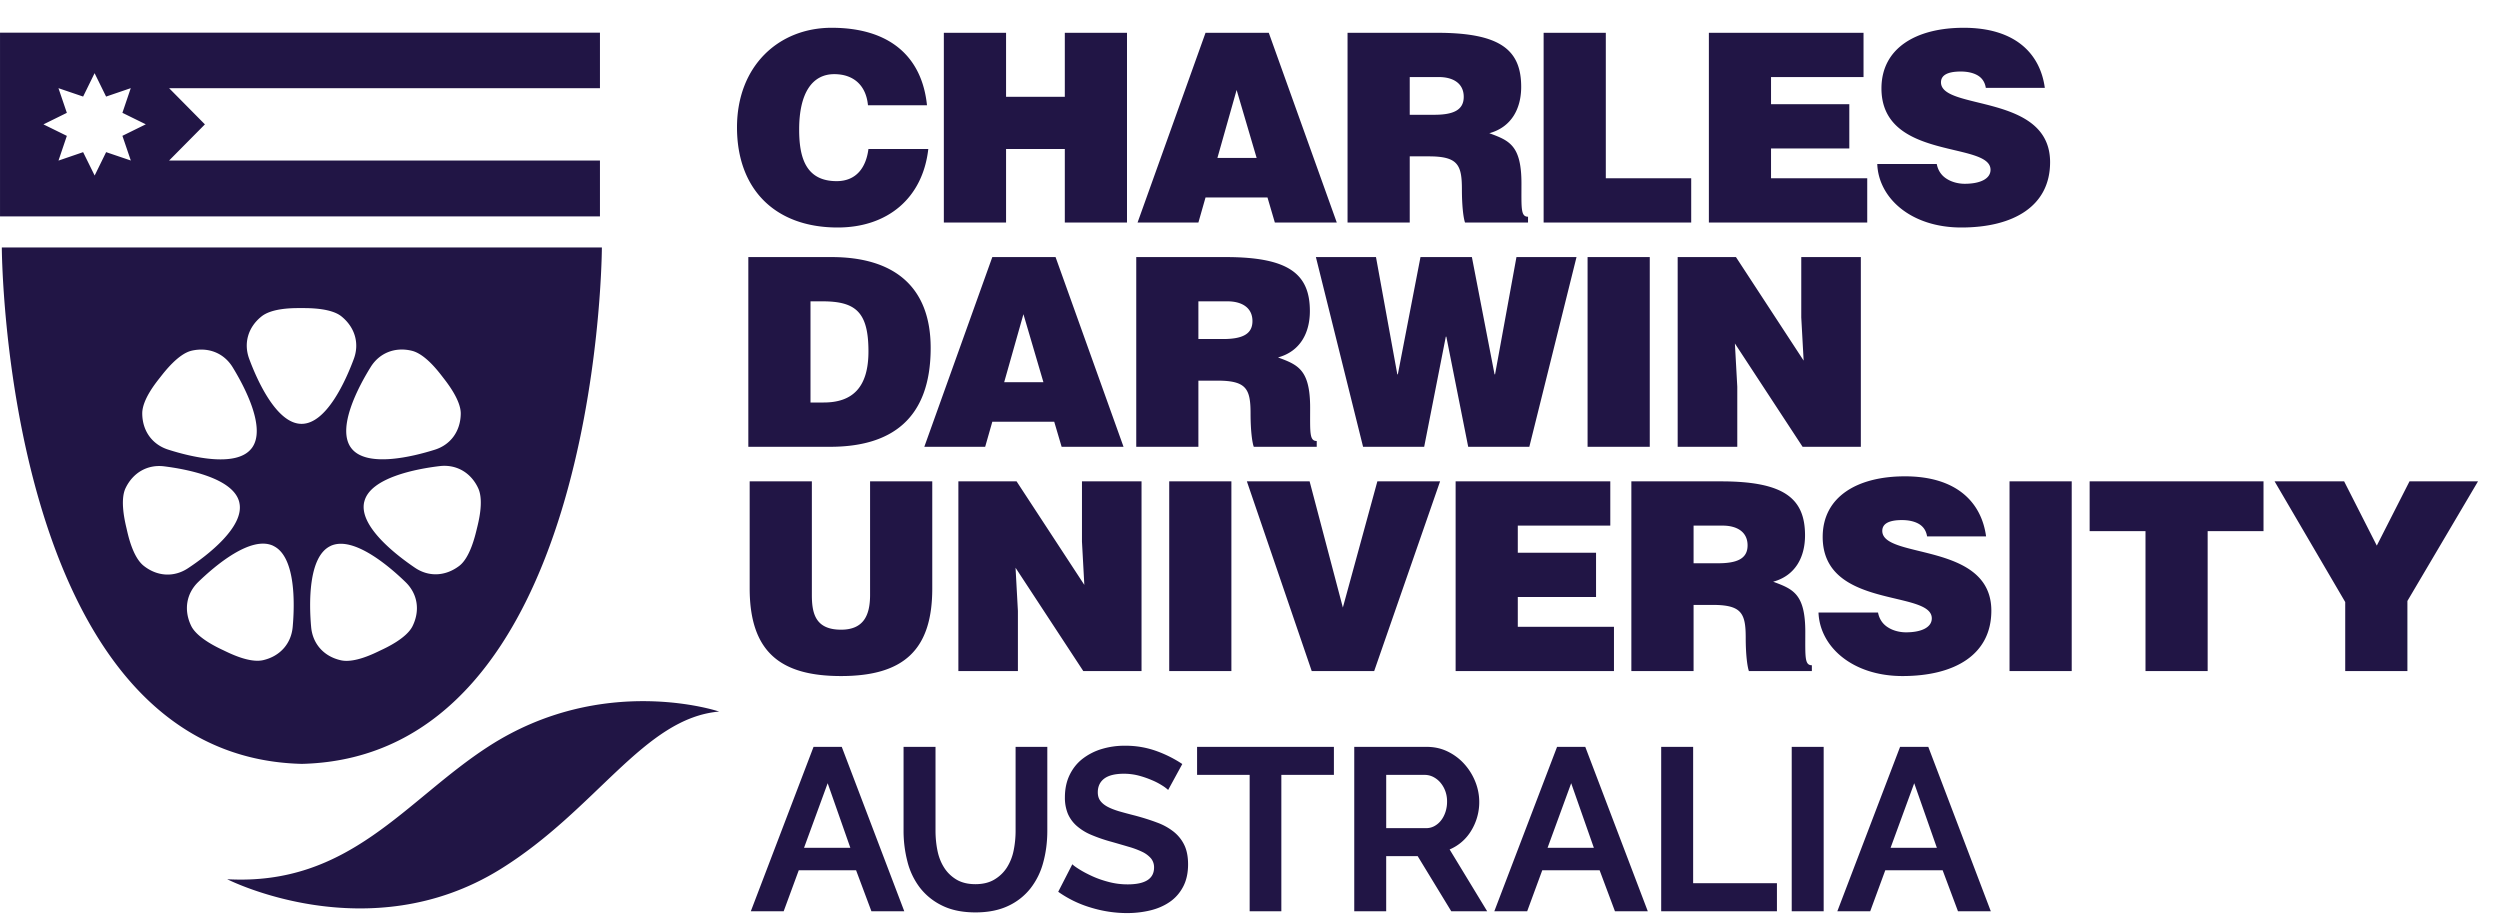
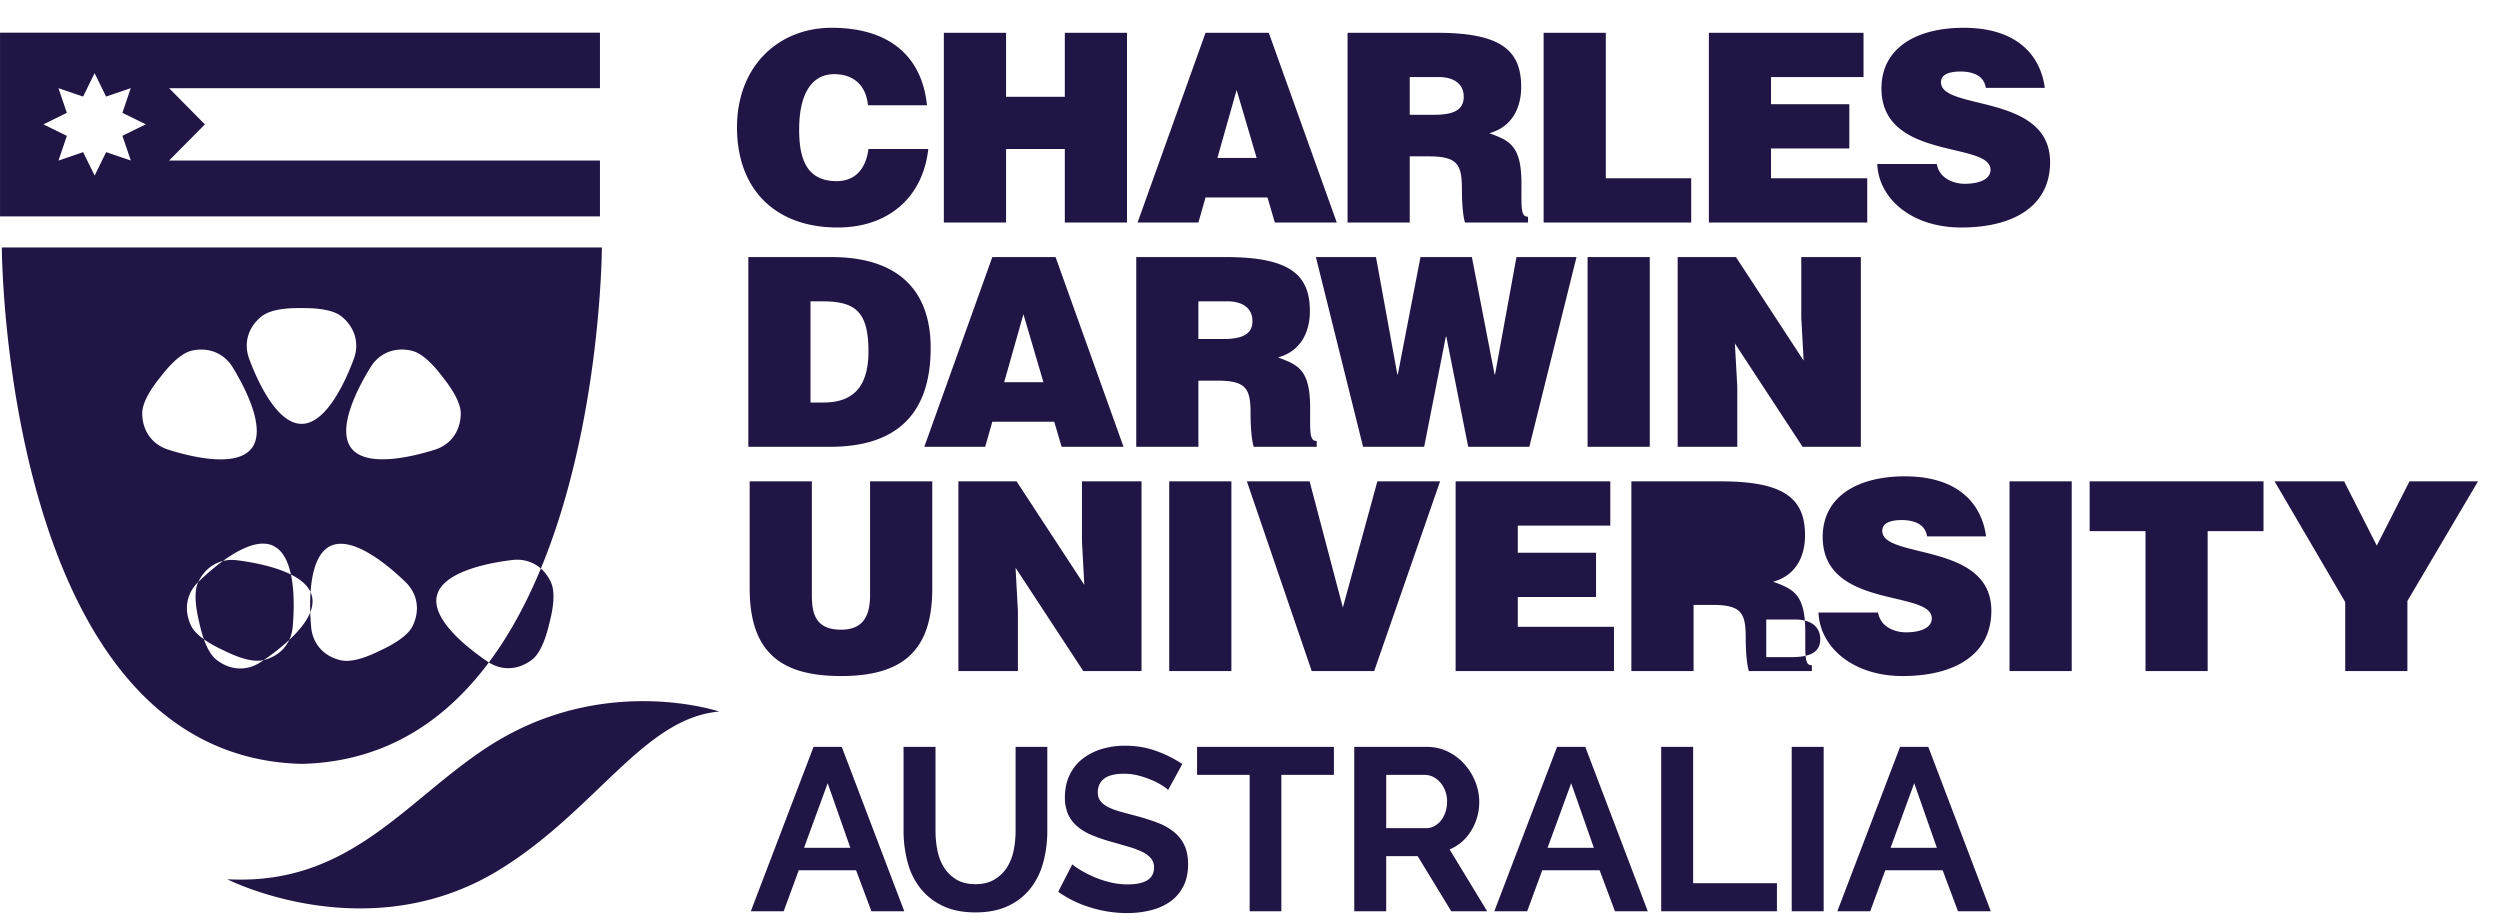
<svg xmlns="http://www.w3.org/2000/svg" width="160" height="59" aria-labelledby="site-logo-title" viewBox="0 0 160 59">
  <title>Charles Darwin University</title>
-   <path fill="#211545" fill-rule="evenodd" d="M71.99 47.727a5.8 5.8 0 0 1 2.047.348 7.7 7.7 0 0 1 1.63.822l-.905 1.66a2.5 2.5 0 0 0-.378-.283 4.3 4.3 0 0 0-.667-.346 6 6 0 0 0-.85-.292 3.8 3.8 0 0 0-.935-.117q-.844.001-1.259.31-.413.313-.414.876 0 .326.157.54.152.214.451.379.296.161.747.297.452.13 1.043.28.772.207 1.401.445a3.8 3.8 0 0 1 1.067.592q.438.356.674.851.237.496.238 1.224 0 .842-.32 1.443-.318.601-.857.97-.541.371-1.246.541-.706.169-1.474.17-1.185 0-2.341-.356a7.1 7.1 0 0 1-2.073-1.007l.903-1.761q.133.133.482.346.346.215.821.43t1.053.363q.576.149 1.185.148 1.69 0 1.69-1.081a.9.9 0 0 0-.193-.578 1.7 1.7 0 0 0-.55-.416 5.4 5.4 0 0 0-.858-.324q-.506-.15-1.127-.327a10 10 0 0 1-1.31-.451 3.4 3.4 0 0 1-.926-.578 2.2 2.2 0 0 1-.555-.77 2.7 2.7 0 0 1-.187-1.043q0-.803.297-1.424c.2-.416.471-.761.822-1.037a3.8 3.8 0 0 1 1.223-.63 5 5 0 0 1 1.495-.214zm-12.117.074v5.361q0 .667.126 1.284.126.614.43 1.088c.201.316.468.57.791.763q.49.289 1.2.29.727 0 1.222-.297.498-.298.801-.772a3.2 3.2 0 0 0 .43-1.088 6.3 6.3 0 0 0 .125-1.268v-5.361h2.03v5.361q0 1.083-.26 2.03a4.6 4.6 0 0 1-.814 1.66 3.9 3.9 0 0 1-1.429 1.126q-.877.415-2.089.416-1.26 0-2.14-.437a4 4 0 0 1-1.431-1.157 4.6 4.6 0 0 1-.791-1.666 7.8 7.8 0 0 1-.246-1.972v-5.361zm56.842 0V58.32h-2.045V47.8h2.045zm-8.354-.001v8.725h5.363v1.794h-7.408V47.8zm-22.991 0v1.793h-3.364v8.726h-2.028v-8.726h-3.365V47.8zm-31.497 0 4 10.519H55.77l-.98-2.62h-3.67l-.964 2.62h-2.103l4.014-10.52h1.807zm37.452 0q.726.001 1.34.304.615.304 1.058.8.446.498.697 1.127a3.5 3.5 0 0 1-.258 3.125 2.95 2.95 0 0 1-1.386 1.209l2.402 3.954H92.88l-2.148-3.526h-2.016v3.526h-2.044v-10.52h4.652zm10.133 0 4 10.519h-2.102l-.98-2.62h-3.672l-.964 2.62h-2.103l4.015-10.52h1.806zm21.953 0 4 10.519h-2.101l-.98-2.62h-3.673l-.963 2.62h-2.104l4.015-10.52h1.806zm-92.135-.034c7.34-4.74 14.75-2.226 14.75-2.226-4.82.42-7.843 6.265-13.994 10.083-8.466 5.255-17.492.647-17.492.647 7.863.44 11.41-5.07 16.736-8.504m91.234 2.36-1.513 4.134h2.963zm-21.954 0-1.512 4.134h2.963zm-47.585 0-1.513 4.134h2.964zm38.22-.533h-2.474v3.408h2.562q.282 0 .526-.133a1.35 1.35 0 0 0 .423-.363q.18-.229.283-.542a2.1 2.1 0 0 0 .101-.666 1.9 1.9 0 0 0-.117-.681 1.8 1.8 0 0 0-.318-.54 1.5 1.5 0 0 0-.46-.358 1.2 1.2 0 0 0-.525-.125zM38.52 15.838v.038c-.011 1.252-.48 32.563-19.203 33.012C.214 48.43.116 15.838.116 15.838h38.403zm83.394 14.647c3.371 0 4.909 1.72 5.195 3.844h-3.776c-.067-.42-.288-.672-.574-.825-.288-.151-.642-.219-1.031-.219-.877 0-1.262.253-1.262.692 0 1.822 6.98.69 6.98 5.107 0 2.816-2.344 4.183-5.684 4.183-3.204 0-5.295-1.872-5.378-4.064h3.81c.083.44.321.76.657.962.322.203.743.304 1.13.304.997 0 1.654-.32 1.654-.894 0-1.838-6.983-.574-6.983-5.21 0-2.582 2.226-3.88 5.262-3.88m-69.955.322v7.267c0 1.199.235 2.226 1.87 2.226 1.435 0 1.856-.91 1.856-2.226v-7.267h3.98v6.86c0 3.899-1.802 5.6-5.836 5.6-3.76 0-5.85-1.434-5.85-5.612v-6.848zm98.066 0 2.09 4.112 2.093-4.112h4.384l-4.518 7.655v4.485h-3.98V38.53l-4.52-7.723zm-5.16 0v3.184h-3.575v8.956h-3.978v-8.956h-3.575v-3.184h11.129zm-12.275 0v12.14h-3.98v-12.14zm-22.448 0c4.048 0 5.38 1.093 5.38 3.456 0 1.399-.624 2.58-2.04 2.967 1.282.473 2.057.779 2.057 3.221 0 1.586-.051 2.125.42 2.125v.371h-4.029c-.1-.268-.204-1.047-.204-2.124 0-1.586-.268-2.109-2.123-2.109h-1.214v4.233h-3.982v-12.14zm-26.327 0 2.128 8.076 2.208-8.076h4.014l-4.217 12.14H83.95l-4.15-12.14zm-5.006 0v12.14H74.83v-12.14zm-13.748 0 4.336 6.626-.151-2.767v-3.86h3.812v12.141H69.33l-4.335-6.611.151 2.766v3.845h-3.81v-12.14zm37.998 0v2.832h-5.92v1.737h5.008v2.834h-5.008v1.904h6.155v2.833H93.16v-12.14h9.898zm-81.907 4.135-.006.005c-1.433.684-1.365 3.719-1.232 5.191.098 1.063.806 1.87 1.89 2.117.882.207 2.17-.448 2.542-.627.374-.174 1.694-.788 2.066-1.574.484-1 .311-2.055-.455-2.798-1.06-1.03-3.367-2.995-4.805-2.314m-8.464 2.305c-.765.74-.937 1.8-.457 2.8.377.784 1.696 1.398 2.069 1.572.372.178 1.657.834 2.544.63 1.083-.251 1.79-1.057 1.888-2.12.133-1.472.2-4.507-1.236-5.19l-.003-.005c-1.437-.684-3.742 1.284-4.805 2.313m-4.651-6.009c-.377.784-.029 2.196.066 2.598.092.403.387 1.818 1.1 2.38.873.688 1.943.738 2.83.15 1.238-.816 3.648-2.664 3.282-4.21v-.007c-.363-1.549-3.339-2.12-4.807-2.303-1.058-.133-1.99.393-2.471 1.392m20.108-1.408c-1.468.173-4.453.731-4.828 2.272l-.005.011c-.374 1.543 2.024 3.396 3.25 4.226.883.597 1.951.547 2.835-.126.691-.53 1.017-1.945 1.115-2.347.097-.402.474-1.797.092-2.622-.468-1.005-1.4-1.536-2.459-1.414m82.1 3.809h-1.856v2.41h1.568c1.232 0 1.888-.302 1.888-1.146 0-.86-.674-1.264-1.6-1.264M12.26 22.446c-.848.197-1.732 1.35-1.986 1.674-.256.326-1.177 1.44-1.17 2.347.007 1.111.637 1.98 1.652 2.306 1.41.453 4.357 1.184 5.337-.07l.005-.003c.981-1.252-.434-3.933-1.207-5.195-.558-.908-1.548-1.307-2.631-1.06zm11.463 1.045c-.782 1.257-2.21 3.938-1.236 5.195l.004.005c.976 1.257 3.92.537 5.332.092 1.018-.318 1.646-1.182 1.665-2.293.02-.871-.883-2.009-1.136-2.334-.254-.327-1.113-1.492-1.993-1.707-1.079-.261-2.076.137-2.636 1.042m54.73-7.038c4.049 0 5.379 1.095 5.379 3.456 0 1.401-.624 2.581-2.04 2.967 1.28.473 2.057.777 2.057 3.223 0 1.584-.051 2.125.422 2.125v.371h-4.029c-.103-.27-.206-1.047-.206-2.126 0-1.586-.267-2.108-2.123-2.108h-1.216v4.234H72.72V16.453zm-25.23 0c3.912 0 6.34 1.82 6.34 5.817 0 4.57-2.546 6.325-6.44 6.325h-5.23V16.453zm52.362 0v12.142h-3.98V16.453zm-38.029 0 4.35 12.142h-3.962l-.473-1.603h-3.963l-.457 1.603h-3.895l4.352-12.142zm43.545 0 4.332 6.626-.152-2.763v-3.863h3.813v12.142h-3.728l-4.333-6.613.153 2.768v3.845h-3.815V16.453zm-23.038 0 1.365 7.504h.034l1.449-7.504h3.29l1.45 7.504h.033l1.369-7.504h3.844l-3.02 12.142h-3.912l-1.4-7.049h-.033l-1.385 7.05h-3.91l-3.02-12.143zm-68.667 3.265h-.287c-.56 0-1.745.036-2.37.532-.867.69-1.16 1.724-.788 2.722.513 1.386 1.758 4.154 3.347 4.154h.007c1.59 0 2.825-2.768 3.339-4.154.371-.998.071-2.027-.79-2.722-.636-.515-1.954-.532-2.458-.532m33.236-.433h-.76v6.475h.845c1.854 0 2.864-.976 2.864-3.27 0-2.531-.823-3.205-2.95-3.205zm12.867.825-1.232 4.352h2.512L65.5 20.11zm13.054-.825h-1.856v2.413h1.57c1.232 0 1.89-.304 1.89-1.149 0-.859-.677-1.264-1.604-1.264m47.122-17.507c3.373 0 4.907 1.72 5.193 3.845h-3.776c-.067-.421-.288-.676-.574-.827s-.642-.218-1.028-.218c-.878 0-1.267.252-1.267.691 0 1.82 6.983.692 6.983 5.111 0 2.816-2.345 4.18-5.684 4.18-3.203 0-5.294-1.87-5.377-4.062h3.808c.083.437.321.759.66.961.32.201.742.303 1.128.303.997 0 1.653-.322 1.653-.895 0-1.838-6.981-.572-6.981-5.209 0-2.583 2.226-3.88 5.262-3.88m-72.451 0c3.708 0 5.783 1.838 6.103 4.958H55.55c-.12-1.264-.912-1.99-2.16-1.99-1.4 0-2.244 1.197-2.244 3.542 0 1.703.372 3.305 2.397 3.305 1.281 0 1.888-.895 2.037-2.057h3.831c-.354 3.138-2.597 5.024-5.8 5.024-4.015 0-6.443-2.46-6.443-6.407 0-3.93 2.664-6.375 6.055-6.375zm38.752.321c4.048 0 5.38 1.097 5.38 3.458 0 1.4-.625 2.58-2.04 2.969 1.28.47 2.057.773 2.057 3.218 0 1.586-.052 2.126.421 2.126v.372h-4.032c-.101-.272-.2-1.046-.2-2.127 0-1.584-.27-2.108-2.125-2.108h-1.214v4.235h-3.98V2.099zm-10.774 0 4.352 12.143H81.59l-.471-1.604h-3.965l-.457 1.604h-3.893l4.35-12.143zm-16.814 0v4.098h3.76V2.1h3.98v12.143h-3.98V9.536h-3.76v4.706h-3.982V2.099zm54.878 0v2.832h-5.92V6.67h5.01v2.832h-5.01v1.906h6.157v2.834h-10.135V2.099zm-16.494 0v9.309h5.465v2.834h-9.445V2.099zm-64.375-.008v3.552H10.822l2.292 2.317-2.292 2.314h27.575v3.577H.001V2.091zM6.054 4.683 5.32 6.18l-1.579-.537.537 1.579-1.497.738 1.497.736-.535 1.582 1.577-.54.738 1.496.734-1.497 1.58.536-.538-1.58 1.497-.737-1.497-.736.535-1.579-1.579.54zm73.09 1.075-1.23 4.35h2.511zm12.935-.827h-1.856v2.415h1.57c1.23 0 1.886-.306 1.886-1.149 0-.86-.674-1.266-1.6-1.266" />
+   <path fill="#211545" fill-rule="evenodd" d="M71.99 47.727a5.8 5.8 0 0 1 2.047.348 7.7 7.7 0 0 1 1.63.822l-.905 1.66a2.5 2.5 0 0 0-.378-.283 4.3 4.3 0 0 0-.667-.346 6 6 0 0 0-.85-.292 3.8 3.8 0 0 0-.935-.117q-.844.001-1.259.31-.413.313-.414.876 0 .326.157.54.152.214.451.379.296.161.747.297.452.13 1.043.28.772.207 1.401.445a3.8 3.8 0 0 1 1.067.592q.438.356.674.851.237.496.238 1.224 0 .842-.32 1.443-.318.601-.857.97-.541.371-1.246.541-.706.169-1.474.17-1.185 0-2.341-.356a7.1 7.1 0 0 1-2.073-1.007l.903-1.761q.133.133.482.346.346.215.821.43t1.053.363q.576.149 1.185.148 1.69 0 1.69-1.081a.9.9 0 0 0-.193-.578 1.7 1.7 0 0 0-.55-.416 5.4 5.4 0 0 0-.858-.324q-.506-.15-1.127-.327a10 10 0 0 1-1.31-.451 3.4 3.4 0 0 1-.926-.578 2.2 2.2 0 0 1-.555-.77 2.7 2.7 0 0 1-.187-1.043q0-.803.297-1.424c.2-.416.471-.761.822-1.037a3.8 3.8 0 0 1 1.223-.63 5 5 0 0 1 1.495-.214zm-12.117.074v5.361q0 .667.126 1.284.126.614.43 1.088c.201.316.468.57.791.763q.49.289 1.2.29.727 0 1.222-.297.498-.298.801-.772a3.2 3.2 0 0 0 .43-1.088 6.3 6.3 0 0 0 .125-1.268v-5.361h2.03v5.361q0 1.083-.26 2.03a4.6 4.6 0 0 1-.814 1.66 3.9 3.9 0 0 1-1.429 1.126q-.877.415-2.089.416-1.26 0-2.14-.437a4 4 0 0 1-1.431-1.157 4.6 4.6 0 0 1-.791-1.666 7.8 7.8 0 0 1-.246-1.972v-5.361zm56.842 0V58.32h-2.045V47.8h2.045zm-8.354-.001v8.725h5.363v1.794h-7.408V47.8zm-22.991 0v1.793h-3.364v8.726h-2.028v-8.726h-3.365V47.8zm-31.497 0 4 10.519H55.77l-.98-2.62h-3.67l-.964 2.62h-2.103l4.014-10.52h1.807zm37.452 0q.726.001 1.34.304.615.304 1.058.8.446.498.697 1.127a3.5 3.5 0 0 1-.258 3.125 2.95 2.95 0 0 1-1.386 1.209l2.402 3.954H92.88l-2.148-3.526h-2.016v3.526h-2.044v-10.52h4.652zm10.133 0 4 10.519h-2.102l-.98-2.62h-3.672l-.964 2.62h-2.103l4.015-10.52h1.806zm21.953 0 4 10.519h-2.101l-.98-2.62h-3.673l-.963 2.62h-2.104l4.015-10.52h1.806zm-92.135-.034c7.34-4.74 14.75-2.226 14.75-2.226-4.82.42-7.843 6.265-13.994 10.083-8.466 5.255-17.492.647-17.492.647 7.863.44 11.41-5.07 16.736-8.504m91.234 2.36-1.513 4.134h2.963zm-21.954 0-1.512 4.134h2.963zm-47.585 0-1.513 4.134h2.964zm38.22-.533h-2.474v3.408h2.562q.282 0 .526-.133a1.35 1.35 0 0 0 .423-.363q.18-.229.283-.542a2.1 2.1 0 0 0 .101-.666 1.9 1.9 0 0 0-.117-.681 1.8 1.8 0 0 0-.318-.54 1.5 1.5 0 0 0-.46-.358 1.2 1.2 0 0 0-.525-.125zM38.52 15.838v.038c-.011 1.252-.48 32.563-19.203 33.012C.214 48.43.116 15.838.116 15.838h38.403zm83.394 14.647c3.371 0 4.909 1.72 5.195 3.844h-3.776c-.067-.42-.288-.672-.574-.825-.288-.151-.642-.219-1.031-.219-.877 0-1.262.253-1.262.692 0 1.822 6.98.69 6.98 5.107 0 2.816-2.344 4.183-5.684 4.183-3.204 0-5.295-1.872-5.378-4.064h3.81c.083.44.321.76.657.962.322.203.743.304 1.13.304.997 0 1.654-.32 1.654-.894 0-1.838-6.983-.574-6.983-5.21 0-2.582 2.226-3.88 5.262-3.88m-69.955.322v7.267c0 1.199.235 2.226 1.87 2.226 1.435 0 1.856-.91 1.856-2.226v-7.267h3.98v6.86c0 3.899-1.802 5.6-5.836 5.6-3.76 0-5.85-1.434-5.85-5.612v-6.848zm98.066 0 2.09 4.112 2.093-4.112h4.384l-4.518 7.655v4.485h-3.98V38.53l-4.52-7.723zm-5.16 0v3.184h-3.575v8.956h-3.978v-8.956h-3.575v-3.184h11.129zm-12.275 0v12.14h-3.98v-12.14zm-22.448 0c4.048 0 5.38 1.093 5.38 3.456 0 1.399-.624 2.58-2.04 2.967 1.282.473 2.057.779 2.057 3.221 0 1.586-.051 2.125.42 2.125v.371h-4.029c-.1-.268-.204-1.047-.204-2.124 0-1.586-.268-2.109-2.123-2.109h-1.214v4.233h-3.982v-12.14zm-26.327 0 2.128 8.076 2.208-8.076h4.014l-4.217 12.14H83.95l-4.15-12.14zm-5.006 0v12.14H74.83v-12.14zm-13.748 0 4.336 6.626-.151-2.767v-3.86h3.812v12.141H69.33l-4.335-6.611.151 2.766v3.845h-3.81v-12.14zm37.998 0v2.832h-5.92v1.737h5.008v2.834h-5.008v1.904h6.155v2.833H93.16v-12.14h9.898zm-81.907 4.135-.006.005c-1.433.684-1.365 3.719-1.232 5.191.098 1.063.806 1.87 1.89 2.117.882.207 2.17-.448 2.542-.627.374-.174 1.694-.788 2.066-1.574.484-1 .311-2.055-.455-2.798-1.06-1.03-3.367-2.995-4.805-2.314m-8.464 2.305c-.765.74-.937 1.8-.457 2.8.377.784 1.696 1.398 2.069 1.572.372.178 1.657.834 2.544.63 1.083-.251 1.79-1.057 1.888-2.12.133-1.472.2-4.507-1.236-5.19l-.003-.005c-1.437-.684-3.742 1.284-4.805 2.313c-.377.784-.029 2.196.066 2.598.092.403.387 1.818 1.1 2.38.873.688 1.943.738 2.83.15 1.238-.816 3.648-2.664 3.282-4.21v-.007c-.363-1.549-3.339-2.12-4.807-2.303-1.058-.133-1.99.393-2.471 1.392m20.108-1.408c-1.468.173-4.453.731-4.828 2.272l-.005.011c-.374 1.543 2.024 3.396 3.25 4.226.883.597 1.951.547 2.835-.126.691-.53 1.017-1.945 1.115-2.347.097-.402.474-1.797.092-2.622-.468-1.005-1.4-1.536-2.459-1.414m82.1 3.809h-1.856v2.41h1.568c1.232 0 1.888-.302 1.888-1.146 0-.86-.674-1.264-1.6-1.264M12.26 22.446c-.848.197-1.732 1.35-1.986 1.674-.256.326-1.177 1.44-1.17 2.347.007 1.111.637 1.98 1.652 2.306 1.41.453 4.357 1.184 5.337-.07l.005-.003c.981-1.252-.434-3.933-1.207-5.195-.558-.908-1.548-1.307-2.631-1.06zm11.463 1.045c-.782 1.257-2.21 3.938-1.236 5.195l.004.005c.976 1.257 3.92.537 5.332.092 1.018-.318 1.646-1.182 1.665-2.293.02-.871-.883-2.009-1.136-2.334-.254-.327-1.113-1.492-1.993-1.707-1.079-.261-2.076.137-2.636 1.042m54.73-7.038c4.049 0 5.379 1.095 5.379 3.456 0 1.401-.624 2.581-2.04 2.967 1.28.473 2.057.777 2.057 3.223 0 1.584-.051 2.125.422 2.125v.371h-4.029c-.103-.27-.206-1.047-.206-2.126 0-1.586-.267-2.108-2.123-2.108h-1.216v4.234H72.72V16.453zm-25.23 0c3.912 0 6.34 1.82 6.34 5.817 0 4.57-2.546 6.325-6.44 6.325h-5.23V16.453zm52.362 0v12.142h-3.98V16.453zm-38.029 0 4.35 12.142h-3.962l-.473-1.603h-3.963l-.457 1.603h-3.895l4.352-12.142zm43.545 0 4.332 6.626-.152-2.763v-3.863h3.813v12.142h-3.728l-4.333-6.613.153 2.768v3.845h-3.815V16.453zm-23.038 0 1.365 7.504h.034l1.449-7.504h3.29l1.45 7.504h.033l1.369-7.504h3.844l-3.02 12.142h-3.912l-1.4-7.049h-.033l-1.385 7.05h-3.91l-3.02-12.143zm-68.667 3.265h-.287c-.56 0-1.745.036-2.37.532-.867.69-1.16 1.724-.788 2.722.513 1.386 1.758 4.154 3.347 4.154h.007c1.59 0 2.825-2.768 3.339-4.154.371-.998.071-2.027-.79-2.722-.636-.515-1.954-.532-2.458-.532m33.236-.433h-.76v6.475h.845c1.854 0 2.864-.976 2.864-3.27 0-2.531-.823-3.205-2.95-3.205zm12.867.825-1.232 4.352h2.512L65.5 20.11zm13.054-.825h-1.856v2.413h1.57c1.232 0 1.89-.304 1.89-1.149 0-.859-.677-1.264-1.604-1.264m47.122-17.507c3.373 0 4.907 1.72 5.193 3.845h-3.776c-.067-.421-.288-.676-.574-.827s-.642-.218-1.028-.218c-.878 0-1.267.252-1.267.691 0 1.82 6.983.692 6.983 5.111 0 2.816-2.345 4.18-5.684 4.18-3.203 0-5.294-1.87-5.377-4.062h3.808c.083.437.321.759.66.961.32.201.742.303 1.128.303.997 0 1.653-.322 1.653-.895 0-1.838-6.981-.572-6.981-5.209 0-2.583 2.226-3.88 5.262-3.88m-72.451 0c3.708 0 5.783 1.838 6.103 4.958H55.55c-.12-1.264-.912-1.99-2.16-1.99-1.4 0-2.244 1.197-2.244 3.542 0 1.703.372 3.305 2.397 3.305 1.281 0 1.888-.895 2.037-2.057h3.831c-.354 3.138-2.597 5.024-5.8 5.024-4.015 0-6.443-2.46-6.443-6.407 0-3.93 2.664-6.375 6.055-6.375zm38.752.321c4.048 0 5.38 1.097 5.38 3.458 0 1.4-.625 2.58-2.04 2.969 1.28.47 2.057.773 2.057 3.218 0 1.586-.052 2.126.421 2.126v.372h-4.032c-.101-.272-.2-1.046-.2-2.127 0-1.584-.27-2.108-2.125-2.108h-1.214v4.235h-3.98V2.099zm-10.774 0 4.352 12.143H81.59l-.471-1.604h-3.965l-.457 1.604h-3.893l4.35-12.143zm-16.814 0v4.098h3.76V2.1h3.98v12.143h-3.98V9.536h-3.76v4.706h-3.982V2.099zm54.878 0v2.832h-5.92V6.67h5.01v2.832h-5.01v1.906h6.157v2.834h-10.135V2.099zm-16.494 0v9.309h5.465v2.834h-9.445V2.099zm-64.375-.008v3.552H10.822l2.292 2.317-2.292 2.314h27.575v3.577H.001V2.091zM6.054 4.683 5.32 6.18l-1.579-.537.537 1.579-1.497.738 1.497.736-.535 1.582 1.577-.54.738 1.496.734-1.497 1.58.536-.538-1.58 1.497-.737-1.497-.736.535-1.579-1.579.54zm73.09 1.075-1.23 4.35h2.511zm12.935-.827h-1.856v2.415h1.57c1.23 0 1.886-.306 1.886-1.149 0-.86-.674-1.266-1.6-1.266" />
</svg>